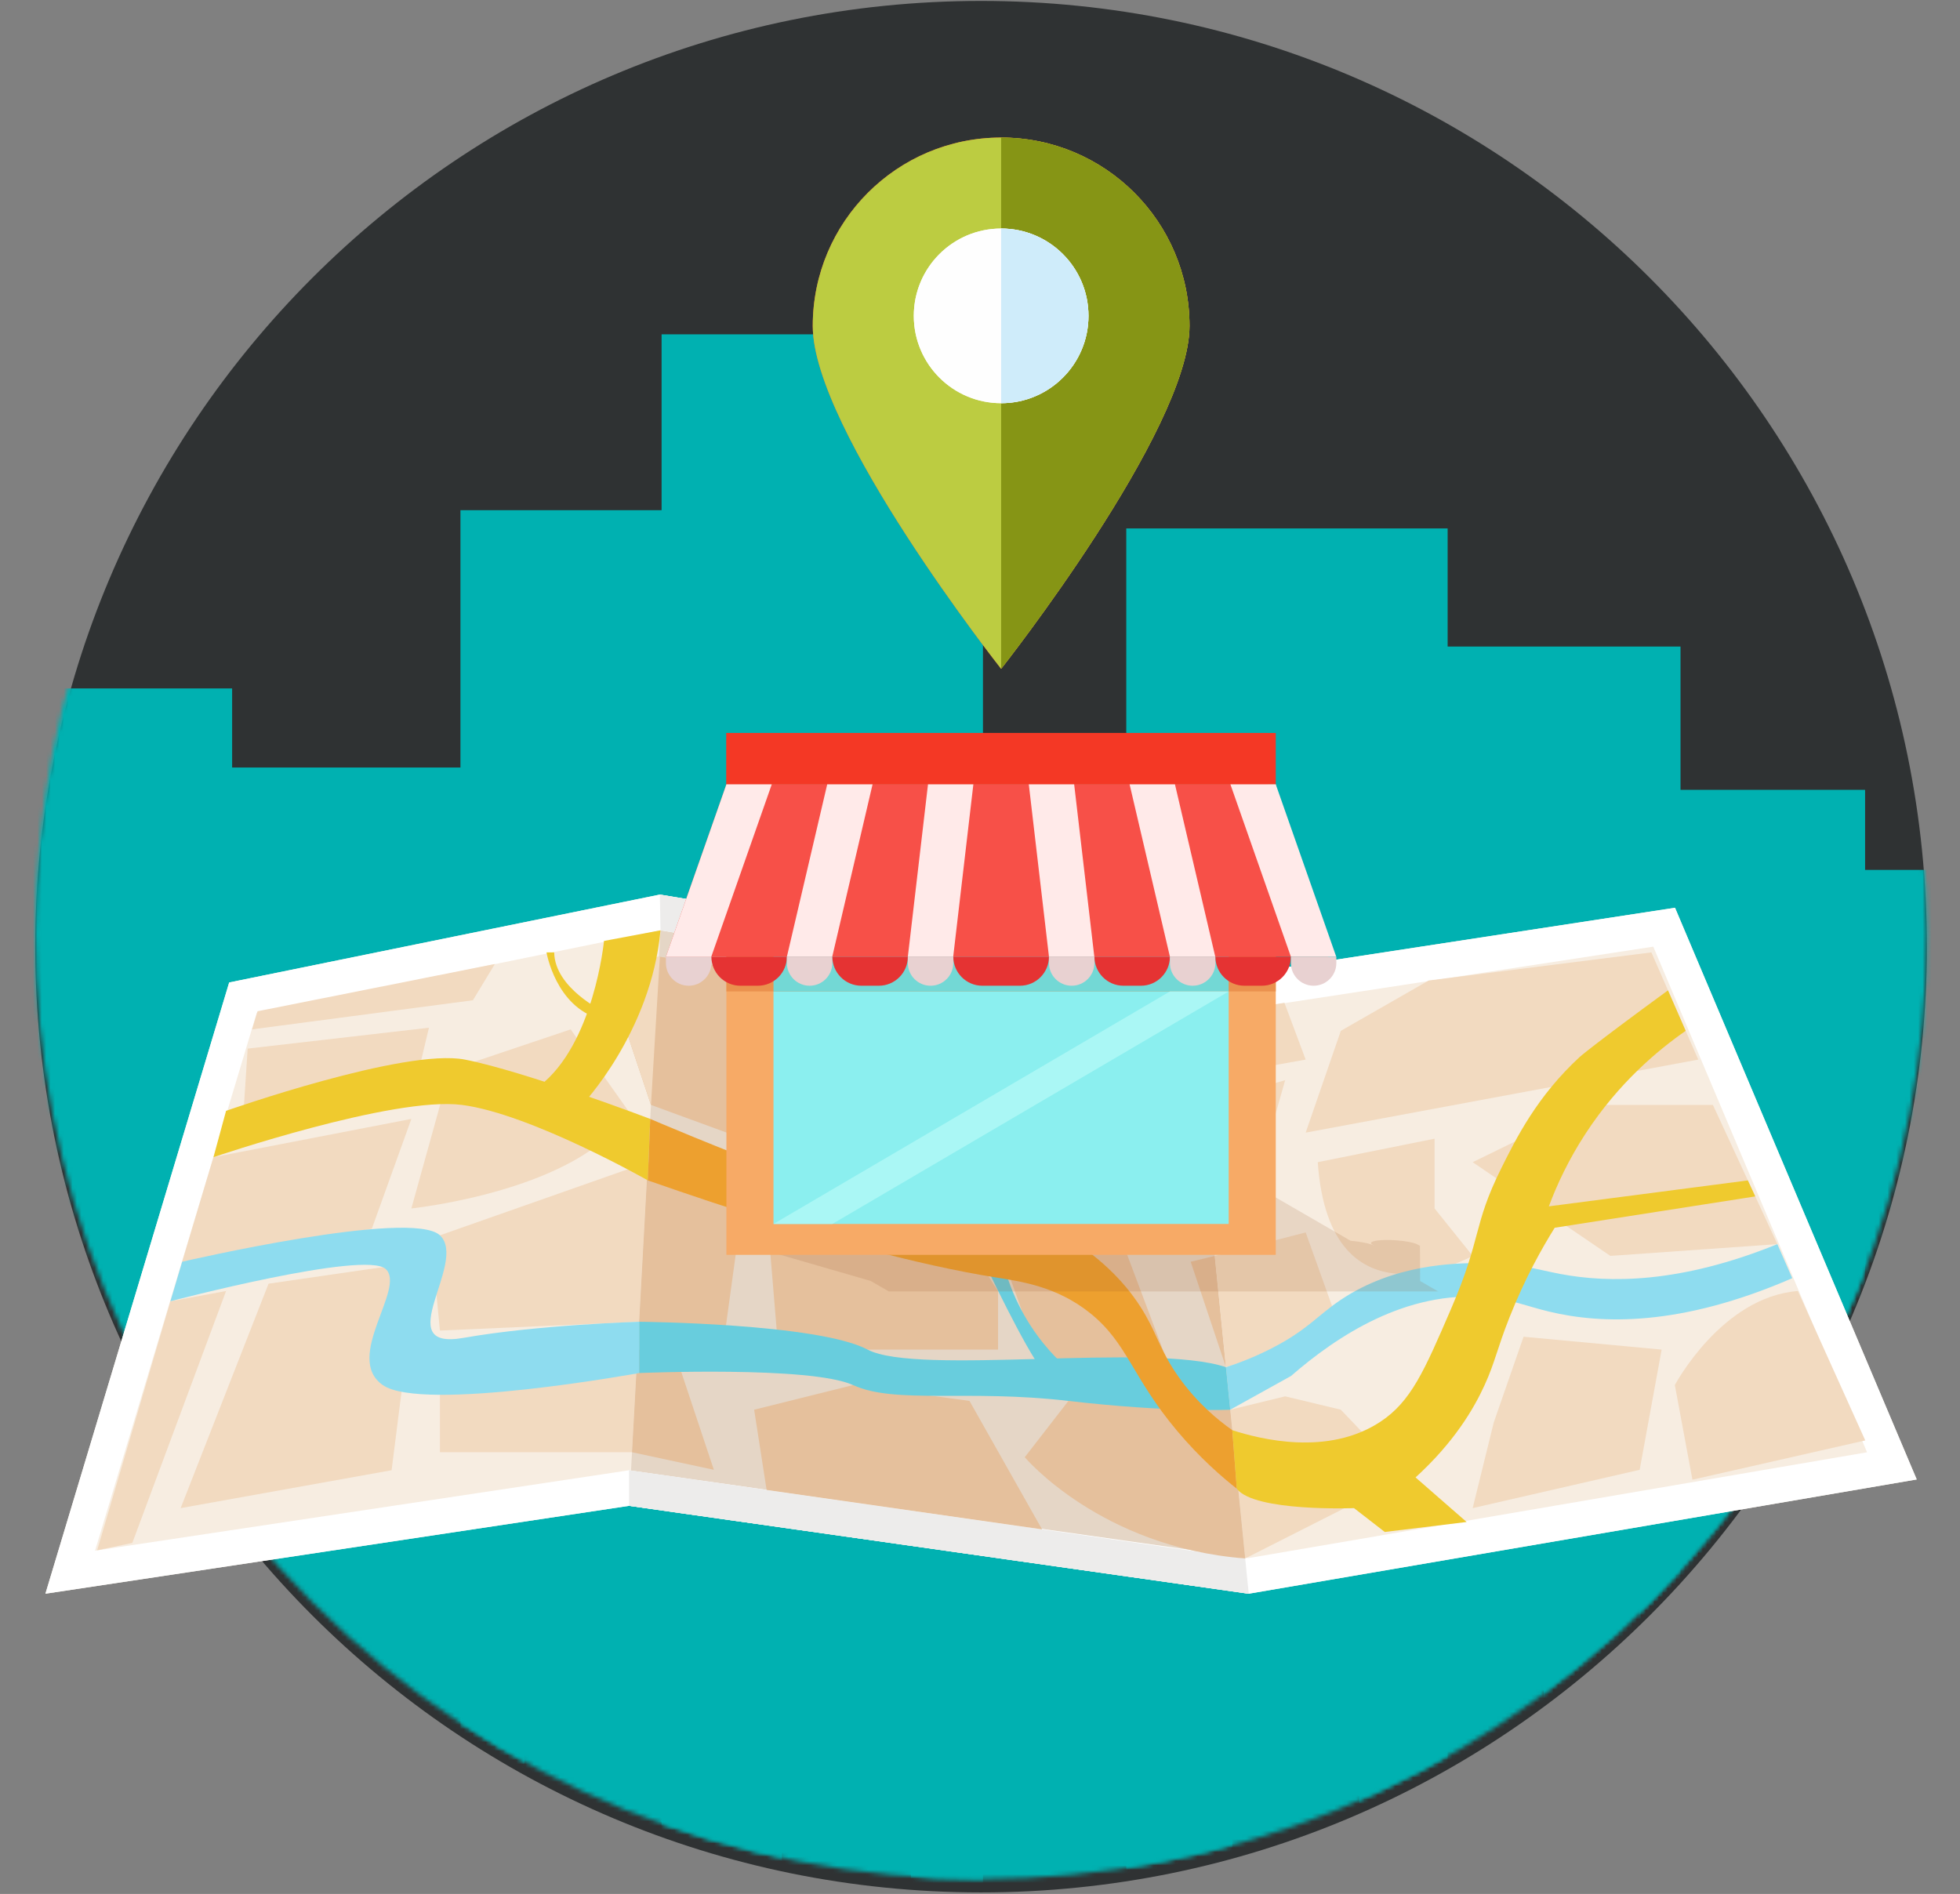
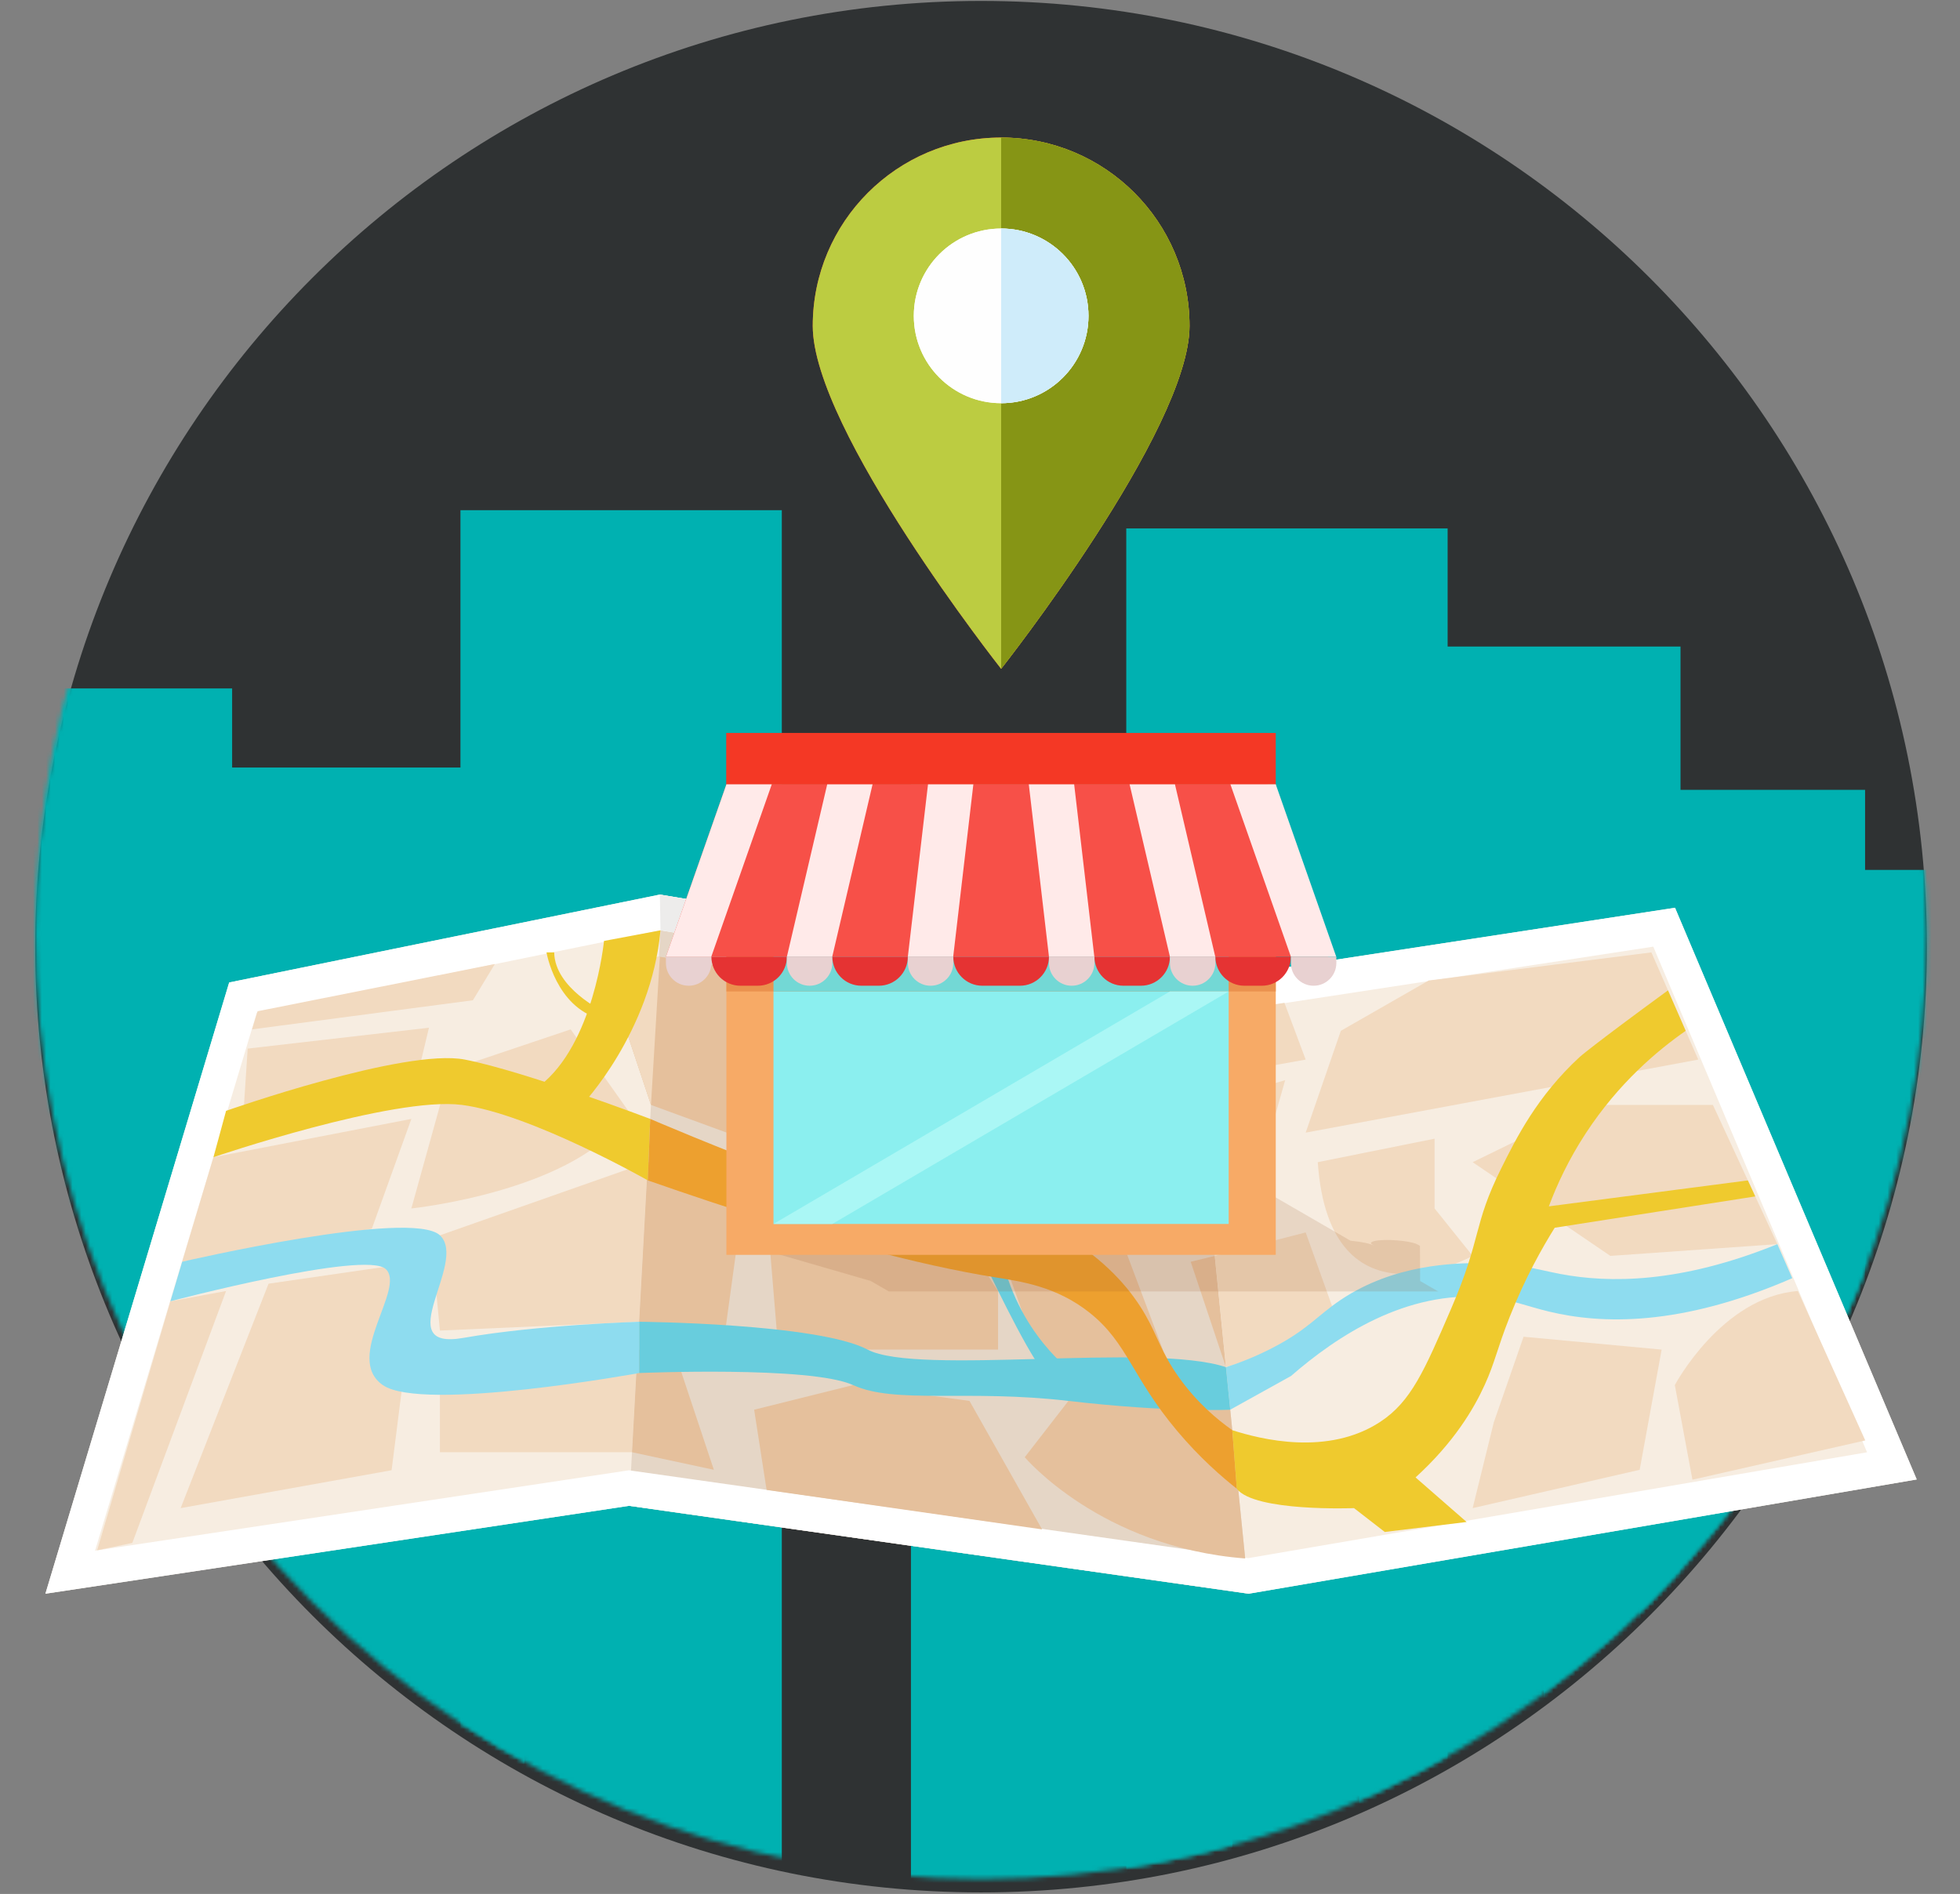
<svg xmlns="http://www.w3.org/2000/svg" width="446" height="431" viewBox="0 0 446 431" fill="none">
  <rect x="0" y="0" width="446" height="431" fill="#808080" stroke="none" />
  <path d="M223.242 430.654C342.106 430.654 438.463 334.296 438.463 215.433C438.463 96.569 342.106 0.212 223.242 0.212C104.379 0.212 8.021 96.569 8.021 215.433C8.021 334.296 104.379 430.654 223.242 430.654Z" fill="#2F3233" />
  <mask id="mask0_242_834" style="mask-type:luminance" maskUnits="userSpaceOnUse" x="8" y="-3" width="431" height="431">
    <path d="M375.422 364.595C459.471 280.547 459.471 144.278 375.422 60.23C291.374 -23.819 155.105 -23.819 71.057 60.23C-12.991 144.278 -12.991 280.547 71.057 364.595C155.105 448.643 291.374 448.643 375.422 364.595Z" fill="white" />
  </mask>
  <g mask="url(#mask0_242_834)">
    <path d="M52.82 156.666H0.941V339.927H52.82V156.666Z" fill="#00B1B1" />
  </g>
  <mask id="mask1_242_834" style="mask-type:luminance" maskUnits="userSpaceOnUse" x="8" y="-3" width="431" height="431">
    <path d="M375.422 364.595C459.471 280.547 459.471 144.278 375.422 60.23C291.374 -23.819 155.105 -23.819 71.057 60.23C-12.991 144.278 -12.991 280.547 71.057 364.595C155.105 448.643 291.374 448.643 375.422 364.595Z" fill="white" />
  </mask>
  <g mask="url(#mask1_242_834)">
    <path d="M119.339 174.665H46.212V427.633H119.339V174.665Z" fill="#00B1B1" />
  </g>
  <mask id="mask2_242_834" style="mask-type:luminance" maskUnits="userSpaceOnUse" x="8" y="-3" width="431" height="431">
    <path d="M375.422 364.595C459.471 280.547 459.471 144.278 375.422 60.23C291.374 -23.819 155.105 -23.819 71.057 60.23C-12.991 144.278 -12.991 280.547 71.057 364.595C155.105 448.643 291.374 448.643 375.422 364.595Z" fill="white" />
  </mask>
  <g mask="url(#mask2_242_834)">
    <path d="M177.903 116.1H104.776V444.652H177.903V116.1Z" fill="#00B1B1" />
  </g>
  <mask id="mask3_242_834" style="mask-type:luminance" maskUnits="userSpaceOnUse" x="8" y="-3" width="431" height="431">
    <path d="M375.422 364.595C459.471 280.547 459.471 144.278 375.422 60.23C291.374 -23.819 155.105 -23.819 71.057 60.23C-12.991 144.278 -12.991 280.547 71.057 364.595C155.105 448.643 291.374 448.643 375.422 364.595Z" fill="white" />
  </mask>
  <g mask="url(#mask3_242_834)">
-     <path d="M223.673 76.08H150.546V469.516H223.673V76.08Z" fill="#00B1B1" />
-   </g>
+     </g>
  <mask id="mask4_242_834" style="mask-type:luminance" maskUnits="userSpaceOnUse" x="8" y="-3" width="431" height="431">
    <path d="M375.422 364.595C459.471 280.547 459.471 144.278 375.422 60.23C291.374 -23.819 155.105 -23.819 71.057 60.23C-12.991 144.278 -12.991 280.547 71.057 364.595C155.105 448.643 291.374 448.643 375.422 364.595Z" fill="white" />
  </mask>
  <g mask="url(#mask4_242_834)">
    <path d="M280.416 175.651H207.289V504.203H280.416V175.651Z" fill="#00B1B1" />
  </g>
  <mask id="mask5_242_834" style="mask-type:luminance" maskUnits="userSpaceOnUse" x="8" y="-3" width="431" height="431">
    <path d="M375.422 364.595C459.471 280.547 459.471 144.278 375.422 60.23C291.374 -23.819 155.105 -23.819 71.057 60.23C-12.991 144.278 -12.991 280.547 71.057 364.595C155.105 448.643 291.374 448.643 375.422 364.595Z" fill="white" />
  </mask>
  <g mask="url(#mask5_242_834)">
    <path d="M329.409 120.255H256.282V448.807H329.409V120.255Z" fill="#00B1B1" />
  </g>
  <mask id="mask6_242_834" style="mask-type:luminance" maskUnits="userSpaceOnUse" x="8" y="-3" width="431" height="431">
    <path d="M375.422 364.595C459.471 280.547 459.471 144.278 375.422 60.23C291.374 -23.819 155.105 -23.819 71.057 60.23C-12.991 144.278 -12.991 280.547 71.057 364.595C155.105 448.643 291.374 448.643 375.422 364.595Z" fill="white" />
  </mask>
  <g mask="url(#mask6_242_834)">
    <path d="M382.403 147.136H309.276V475.688H382.403V147.136Z" fill="#00B1B1" />
  </g>
  <mask id="mask7_242_834" style="mask-type:luminance" maskUnits="userSpaceOnUse" x="8" y="-3" width="431" height="431">
    <path d="M375.422 364.595C459.471 280.547 459.471 144.278 375.422 60.23C291.374 -23.819 155.105 -23.819 71.057 60.23C-12.991 144.278 -12.991 280.547 71.057 364.595C155.105 448.643 291.374 448.643 375.422 364.595Z" fill="white" />
  </mask>
  <g mask="url(#mask7_242_834)">
    <path d="M424.403 179.746H351.276V508.298H424.403V179.746Z" fill="#00B1B1" />
  </g>
  <mask id="mask8_242_834" style="mask-type:luminance" maskUnits="userSpaceOnUse" x="8" y="-3" width="431" height="431">
    <path d="M375.422 364.595C459.471 280.547 459.471 144.278 375.422 60.23C291.374 -23.819 155.105 -23.819 71.057 60.23C-12.991 144.278 -12.991 280.547 71.057 364.595C155.105 448.643 291.374 448.643 375.422 364.595Z" fill="white" />
  </mask>
  <g mask="url(#mask8_242_834)">
    <path d="M446.069 197.964H372.942V526.516H446.069V197.964Z" fill="#00B1B1" />
  </g>
  <path d="M436.151 336.678L284.151 362.678L143.151 342.678L10.334 362.678L52.151 223.577L150.151 203.577L270.151 223.577L381.151 206.577L436.151 336.678Z" fill="#F7EDE1" />
  <path d="M270.151 223.577L284.151 362.678L143.151 342.678L150.298 211.712L270.151 223.577Z" fill="#E5D6C6" />
  <path d="M150.298 211.712L268.835 231.468L270.097 231.678L271.361 231.484L376.207 215.427L424.851 330.494L284.035 354.581L144.274 334.757L143.116 334.593L141.959 334.767L21.631 352.886L58.436 230.459L150.298 211.712ZM150.151 203.577L52.151 223.577L10.334 362.678L143.151 342.678L284.151 362.678L436.151 336.678L381.151 206.577L270.151 223.577L150.151 203.577Z" fill="white" />
  <path d="M150.151 203.577L150.298 211.712L270.986 231.868L270.151 223.577L150.151 203.577Z" fill="#EDECEB" />
-   <path d="M283.344 354.658L284.151 362.678L143.151 342.678V334.577L283.344 354.658Z" fill="#EDECEB" />
  <path d="M270.674 74.167C270.674 97.841 227.809 152.202 227.809 152.202C227.809 152.202 184.944 97.841 184.944 74.167C184.944 50.493 204.135 31.302 227.809 31.302C251.483 31.302 270.674 50.494 270.674 74.167Z" fill="#FE6125" />
  <path d="M270.674 74.167C270.674 97.841 227.809 152.202 227.809 152.202C227.809 152.202 184.944 97.841 184.944 74.167C184.944 50.493 204.135 31.302 227.809 31.302C251.483 31.302 270.674 50.494 270.674 74.167Z" fill="#BCCC41" />
  <path d="M227.81 31.302V152.201C227.81 152.201 270.675 97.84 270.675 74.166C270.675 50.492 251.484 31.302 227.81 31.302Z" fill="#869515" />
  <path d="M227.81 91.752C238.785 91.752 247.682 82.855 247.682 71.88C247.682 60.905 238.785 52.008 227.81 52.008C216.835 52.008 207.938 60.905 207.938 71.88C207.938 82.855 216.835 91.752 227.81 91.752Z" fill="#FEFEFE" />
  <path d="M227.81 91.752C238.785 91.752 247.682 82.855 247.682 71.88C247.682 60.905 238.785 52.008 227.81 52.008C216.835 52.008 207.938 60.905 207.938 71.88C207.938 82.855 216.835 91.752 227.81 91.752Z" fill="#FEFEFE" />
  <path d="M227.81 52.008V91.752C238.785 91.752 247.682 82.855 247.682 71.88C247.682 60.905 238.785 52.008 227.81 52.008Z" fill="#CFECFA" />
  <path d="M41.108 343.2L61.108 292.127L95.108 287.195L89.108 334.577L41.108 343.2Z" fill="#F2DAC0" />
  <path d="M100.108 307.127V330.482H143.817L145.091 307.127H100.108Z" fill="#F2DAC0" />
-   <path d="M145.091 307.127L153.774 308.461L162.441 334.482L143.817 330.482L145.091 307.127Z" fill="#E5C09C" />
+   <path d="M145.091 307.127L153.774 308.461L162.441 334.482L143.817 330.482L145.091 307.127" fill="#E5C09C" />
  <path d="M41.451 287.135L84.608 279.627L93.608 254.627L48.578 263.338L41.451 287.135Z" fill="#F2DAC0" />
  <path d="M93.608 275.002C93.608 275.002 132.108 271.016 143.108 253.002L129.858 234.252L102.358 243.502L93.608 275.002Z" fill="#F2DAC0" />
  <path d="M93.608 250.627L97.608 233.877L56.358 238.627L55.108 257.752L93.608 250.627Z" fill="#F2DAC0" />
  <path d="M58.608 230.127L112.608 219.377L107.608 227.627L57.358 234.252L58.608 230.127Z" fill="#F2DAC0" />
  <path d="M38.774 296.127L51.441 293.794L30.108 351.127L22.108 352.794L38.774 296.127Z" fill="#F2DAC0" />
  <path d="M98.092 281.827L100.108 302.794L145.437 300.794L147.419 264.478L98.092 281.827Z" fill="#F2DAC0" />
  <path d="M147.419 264.478L169.108 273.127L164.441 307.127L145.437 300.794L147.419 264.478Z" fill="#E5C09C" />
  <path d="M137.441 219.377L148.13 251.444L169.108 259.127L174.441 221.461L150.151 217.723L137.441 219.377Z" fill="#E5C09C" />
  <path d="M150.151 217.723L148.13 251.444L137.441 219.377L150.151 217.723Z" fill="#F2DAC0" />
  <path d="M180.378 216.735V241.127L216.511 238.425L213.651 222.293L180.378 216.735Z" fill="#E5C09C" />
  <path d="M180.378 245.815L171.608 266.628C171.608 266.628 206.915 275.636 216.512 270.882V259.128L223.244 257.753V249.128L180.378 245.815Z" fill="#E5C09C" />
  <path d="M174.441 275.002L177.108 307.127H227.108V293.794C227.108 293.794 220.608 284.627 220.608 279.127L174.441 275.002Z" fill="#E5C09C" />
  <path d="M174.441 339.059L171.608 320.804L194.108 315.198L220.608 318.804L237.121 348.037L174.441 339.059Z" fill="#E5C09C" />
  <path d="M227.108 228.931L237.121 245.815L272.364 245.567L270.943 231.444L240.727 226.815L227.108 228.931Z" fill="#E5C09C" />
  <path d="M270.943 231.444L272.364 245.567L297.108 241.127L292.274 228.211L270.943 231.444Z" fill="#F2DAC0" />
  <path d="M233.179 254.627L232.011 257.753L227.108 270.881L275.327 275.002L272.956 251.444L233.179 254.627Z" fill="#E5C09C" />
  <path d="M272.956 251.444L292.441 245.815L284.151 275.002H275.327L272.956 251.444Z" fill="#F2DAC0" />
  <path d="M227.108 283.127L237.121 311.127H266.108L255.774 283.636L233.179 280.461L227.108 283.127Z" fill="#E5C09C" />
  <path d="M276.414 285.802L270.943 287.135L278.963 311.127L276.414 285.802Z" fill="#E5C09C" />
  <path d="M276.414 285.802L297.108 280.461L305.108 302.794L278.963 311.127L276.414 285.802Z" fill="#F2DAC0" />
-   <path d="M292.441 317.763L279.938 320.804L283.344 354.658L319.774 336.21L305.108 320.804L292.441 317.763Z" fill="#F2DAC0" />
  <path d="M279.937 320.804L266.108 318.804H243.115L233.179 331.617C233.179 331.617 250.464 352.124 283.344 354.658L279.937 320.804Z" fill="#E5C09C" />
  <path d="M375.774 216.735L325.108 223.127L305.108 234.583L297.108 257.752L386.441 241.127L375.774 216.735Z" fill="#F2DAC0" />
  <path d="M389.774 251.444H361.774L335.108 264.478L366.441 285.802L404.441 283.127L389.774 251.444Z" fill="#F2DAC0" />
  <path d="M299.855 264.478L326.441 259.128V275.003L335.108 285.803C335.108 285.803 302.603 303.828 299.855 264.478Z" fill="#F2DAC0" />
  <path d="M346.689 304.198L339.909 323.699L335.108 343.2L373.108 334.482L378.108 307.127L346.689 304.198Z" fill="#F2DAC0" />
  <path d="M409.108 293.794L424.441 327.794L385.115 336.731L381.108 315.197C381.108 315.197 391.774 295.127 409.108 293.794Z" fill="#F2DAC0" />
  <path d="M407.83 290.874C382.302 301.962 364.348 301.333 352.441 298.465C347.153 297.191 344.036 295.712 338.158 295.212C319.987 293.666 304.342 303.938 293.774 313.128C289.162 315.687 284.549 318.246 279.936 320.805L278.962 311.128C281.473 310.327 285.195 308.982 289.44 306.795C297.557 302.613 299.737 299.397 305.107 295.795C317.302 287.615 330.993 287.477 336.774 287.419C345 287.336 349.784 288.921 355.107 289.924C366.079 291.991 382.236 292.131 404.44 283.128C405.571 285.709 406.7 288.292 407.83 290.874Z" fill="#8EDCEF" />
  <path d="M278.963 311.127L279.937 320.804C279.937 320.804 266.122 321.481 243.115 318.804C220.108 316.127 203.774 319.601 194.108 315.197C184.441 310.793 145.437 312.46 145.437 312.46V300.793C145.437 300.793 186.076 301.126 197.425 307.126C208.774 313.127 262.151 305.461 278.963 311.127Z" fill="#68CDDD" />
  <path d="M145.437 300.794C145.437 300.794 122.441 301.461 105.441 304.461C88.441 307.461 106.608 287.235 100.108 281.119C93.608 275.003 41.452 287.135 41.452 287.135L38.775 296.127C38.775 296.127 83.108 284.46 87.775 288.794C92.442 293.127 78.108 308.935 87.108 315.198C96.108 321.461 145.437 312.461 145.437 312.461V300.794Z" fill="#8EDCEF" />
  <path d="M243.441 311.794C243.441 311.794 229.108 301.127 227.108 280.461C225.108 259.794 233.709 264.612 233.179 251.444C232.649 238.275 223.243 223.895 223.243 223.895L219.42 223.256C219.42 223.256 231.441 243.093 229.108 251.444C226.775 259.794 219.378 277.811 223.243 285.803C227.108 293.795 235.775 311.794 238.775 313.461C241.774 315.127 243.441 311.794 243.441 311.794Z" fill="#68CDDD" />
  <path d="M48.578 263.338C48.578 263.338 89.441 249.426 105.108 251.443C120.775 253.46 147.419 268.622 147.419 268.622L147.956 254.626C147.956 254.626 119.441 243.793 105.774 241.126C92.107 238.459 51.441 252.793 51.441 252.793L48.578 263.338Z" fill="#EFCA2E" />
  <path d="M147.956 254.627C147.956 254.627 209.441 281.127 227.107 280.46C244.774 279.793 270.942 231.443 270.942 231.443L272.364 245.567C272.364 245.567 260.441 275.678 243.441 281.902C252.796 287.854 257.738 294.235 260.535 299.059C263.449 304.087 264.196 307.705 268.213 313.368C272.369 319.228 277.06 323.096 280.406 325.463C280.751 329.906 281.096 334.349 281.441 338.793C278.103 336.159 273.059 331.815 267.858 325.626C257.529 313.335 256.615 305.703 248.075 298.837C240.369 292.641 232.073 291.588 226.108 290.626C210.199 288.06 186.134 282.149 147.419 268.622C147.598 263.958 147.777 259.293 147.956 254.627Z" fill="#EDA02F" />
  <path d="M270.943 231.444L278.963 230.228L272.364 245.567L270.943 231.444Z" fill="#EFCA2E" />
  <path d="M280.406 325.464C286.983 327.579 302.228 331.375 314.108 323.546C321.093 318.943 324.12 311.925 330.176 297.888C337.273 281.439 335.098 278.972 341.608 265.878C345.016 259.022 349.756 249.489 359.434 240.558C359.434 240.558 361.89 238.292 379.551 225.372L383.58 234.584C377.251 238.988 368.372 246.394 360.858 257.878C356.927 263.886 354.267 269.639 352.441 274.526L397.727 268.624L399.414 272.267L353.775 279.396C351.025 283.798 347.072 290.73 343.479 299.809C340.657 306.94 340.212 309.949 337.858 315.128C335.356 320.633 330.848 328.253 322.108 336.211C325.983 339.592 329.858 342.974 333.732 346.355L315.108 348.628L308.108 343.201C308.108 343.201 285.492 344.088 281.441 338.795L280.406 325.464Z" fill="#EFCA2E" />
  <path d="M132.441 251.444C132.441 251.444 148.156 234.963 150.298 211.712L137.441 214.128C137.441 214.128 135.153 237.628 122.755 247.128L132.441 251.444Z" fill="#EFCA2E" />
  <path d="M137.441 230.228C137.441 230.228 126.234 224.961 126.108 216.735H124.358C124.358 216.735 126.447 229.109 136.527 231.868C146.608 234.627 137.441 230.228 137.441 230.228Z" fill="#EFCA2E" />
  <path opacity="0.15" d="M323.11 283.527L323.157 291.515L327.274 293.898H325.433H202.268L198.149 291.515L170.58 283.527L170.074 283.235C169.068 282.653 170.569 282.182 173.425 282.182C176.281 282.182 179.414 282.654 180.419 283.235L180.923 283.527C180.046 283.019 180.664 282.578 182.305 282.349L181.557 281.917L170.466 269.708H285.462L306.564 281.917L307.307 282.346C309.752 282.574 311.909 283.018 312.79 283.527L312.285 283.235C311.279 282.653 312.779 282.182 315.635 282.182C318.491 282.182 321.623 282.654 322.628 283.235L323.133 283.527H323.11Z" fill="#965626" />
  <path d="M290.301 178.496H165.294V285.564H290.301V178.496Z" fill="#F7AA66" />
  <path d="M279.589 189.812H176.006V278.531H279.589V189.812Z" fill="#8BEFEF" />
  <path d="M290.301 178.496H165.294V225.622H290.301V178.496Z" fill="#EA914E" />
  <path d="M279.589 189.812H176.006V225.622H279.589V189.812Z" fill="#73D8D5" />
  <path d="M288.46 166.799H165.294V178.496H288.46V166.799Z" fill="#F43825" />
  <path d="M290.301 166.799H165.294V178.496H290.301V166.799Z" fill="#F43825" />
  <path d="M288.46 178.496H165.294L151.532 217.717H302.223L288.46 178.496Z" fill="#F75048" />
  <path d="M175.615 178.496H165.294L151.532 217.717H161.853L175.615 178.496Z" fill="#FFEAE9" />
  <path d="M198.553 178.496H188.232L179.057 217.717H189.378L198.553 178.496Z" fill="#FFEAE9" />
  <path d="M221.489 178.496H211.168L206.581 217.717H216.902L221.489 178.496Z" fill="#FFEAE9" />
  <path d="M244.426 178.496H234.105L238.693 217.717H249.014L244.426 178.496Z" fill="#FFEAE9" />
  <path d="M267.364 178.496H257.042L266.217 217.717H276.538L267.364 178.496Z" fill="#FFEAE9" />
  <path d="M290.301 178.496H279.98L293.742 217.717H304.063L290.301 178.496Z" fill="#FFEAE9" />
  <path d="M156.704 224.322C153.847 224.322 151.532 222.006 151.532 219.15V217.717H161.877V219.15C161.876 222.007 159.561 224.322 156.704 224.322Z" fill="#E8D1D1" />
  <path d="M172.451 224.322H168.482C164.834 224.322 161.877 221.365 161.877 217.717H179.057C179.056 221.365 176.099 224.322 172.451 224.322Z" fill="#E53333" />
  <path d="M184.229 224.322C181.372 224.322 179.057 222.006 179.057 219.15V217.717H189.402V219.15C189.402 222.007 187.086 224.322 184.229 224.322Z" fill="#E8D1D1" />
  <path d="M199.975 224.322H196.006C192.358 224.322 189.401 221.365 189.401 217.717H206.581C206.581 221.365 203.623 224.322 199.975 224.322Z" fill="#E53333" />
  <path d="M211.753 224.322C208.896 224.322 206.581 222.006 206.581 219.15V217.717H216.926V219.15C216.925 222.007 214.61 224.322 211.753 224.322Z" fill="#E8D1D1" />
  <path d="M232.087 224.322H223.531C219.883 224.322 216.926 221.365 216.926 217.717H238.693C238.693 221.365 235.735 224.322 232.087 224.322Z" fill="#E53333" />
  <path d="M243.865 224.322C241.008 224.322 238.693 222.006 238.693 219.15V217.717H249.038V219.15C249.037 222.007 246.722 224.322 243.865 224.322Z" fill="#E8D1D1" />
  <path d="M259.612 224.322H255.643C251.995 224.322 249.038 221.365 249.038 217.717H266.218C266.217 221.365 263.26 224.322 259.612 224.322Z" fill="#E53333" />
  <path d="M271.39 224.322C268.533 224.322 266.218 222.006 266.218 219.15V217.717H276.563V219.15C276.562 222.007 274.246 224.322 271.39 224.322Z" fill="#E8D1D1" />
  <path d="M287.136 224.322H283.167C279.519 224.322 276.562 221.365 276.562 217.717H293.742C293.742 221.365 290.784 224.322 287.136 224.322Z" fill="#E53333" />
  <path d="M298.914 224.322C296.057 224.322 293.742 222.006 293.742 219.15V217.717H304.087V219.15C304.087 222.007 301.771 224.322 298.914 224.322Z" fill="#E8D1D1" />
  <path d="M176.006 278.531H189.401L279.589 225.622H266.217L176.006 278.531Z" fill="#AAF7F5" />
</svg>